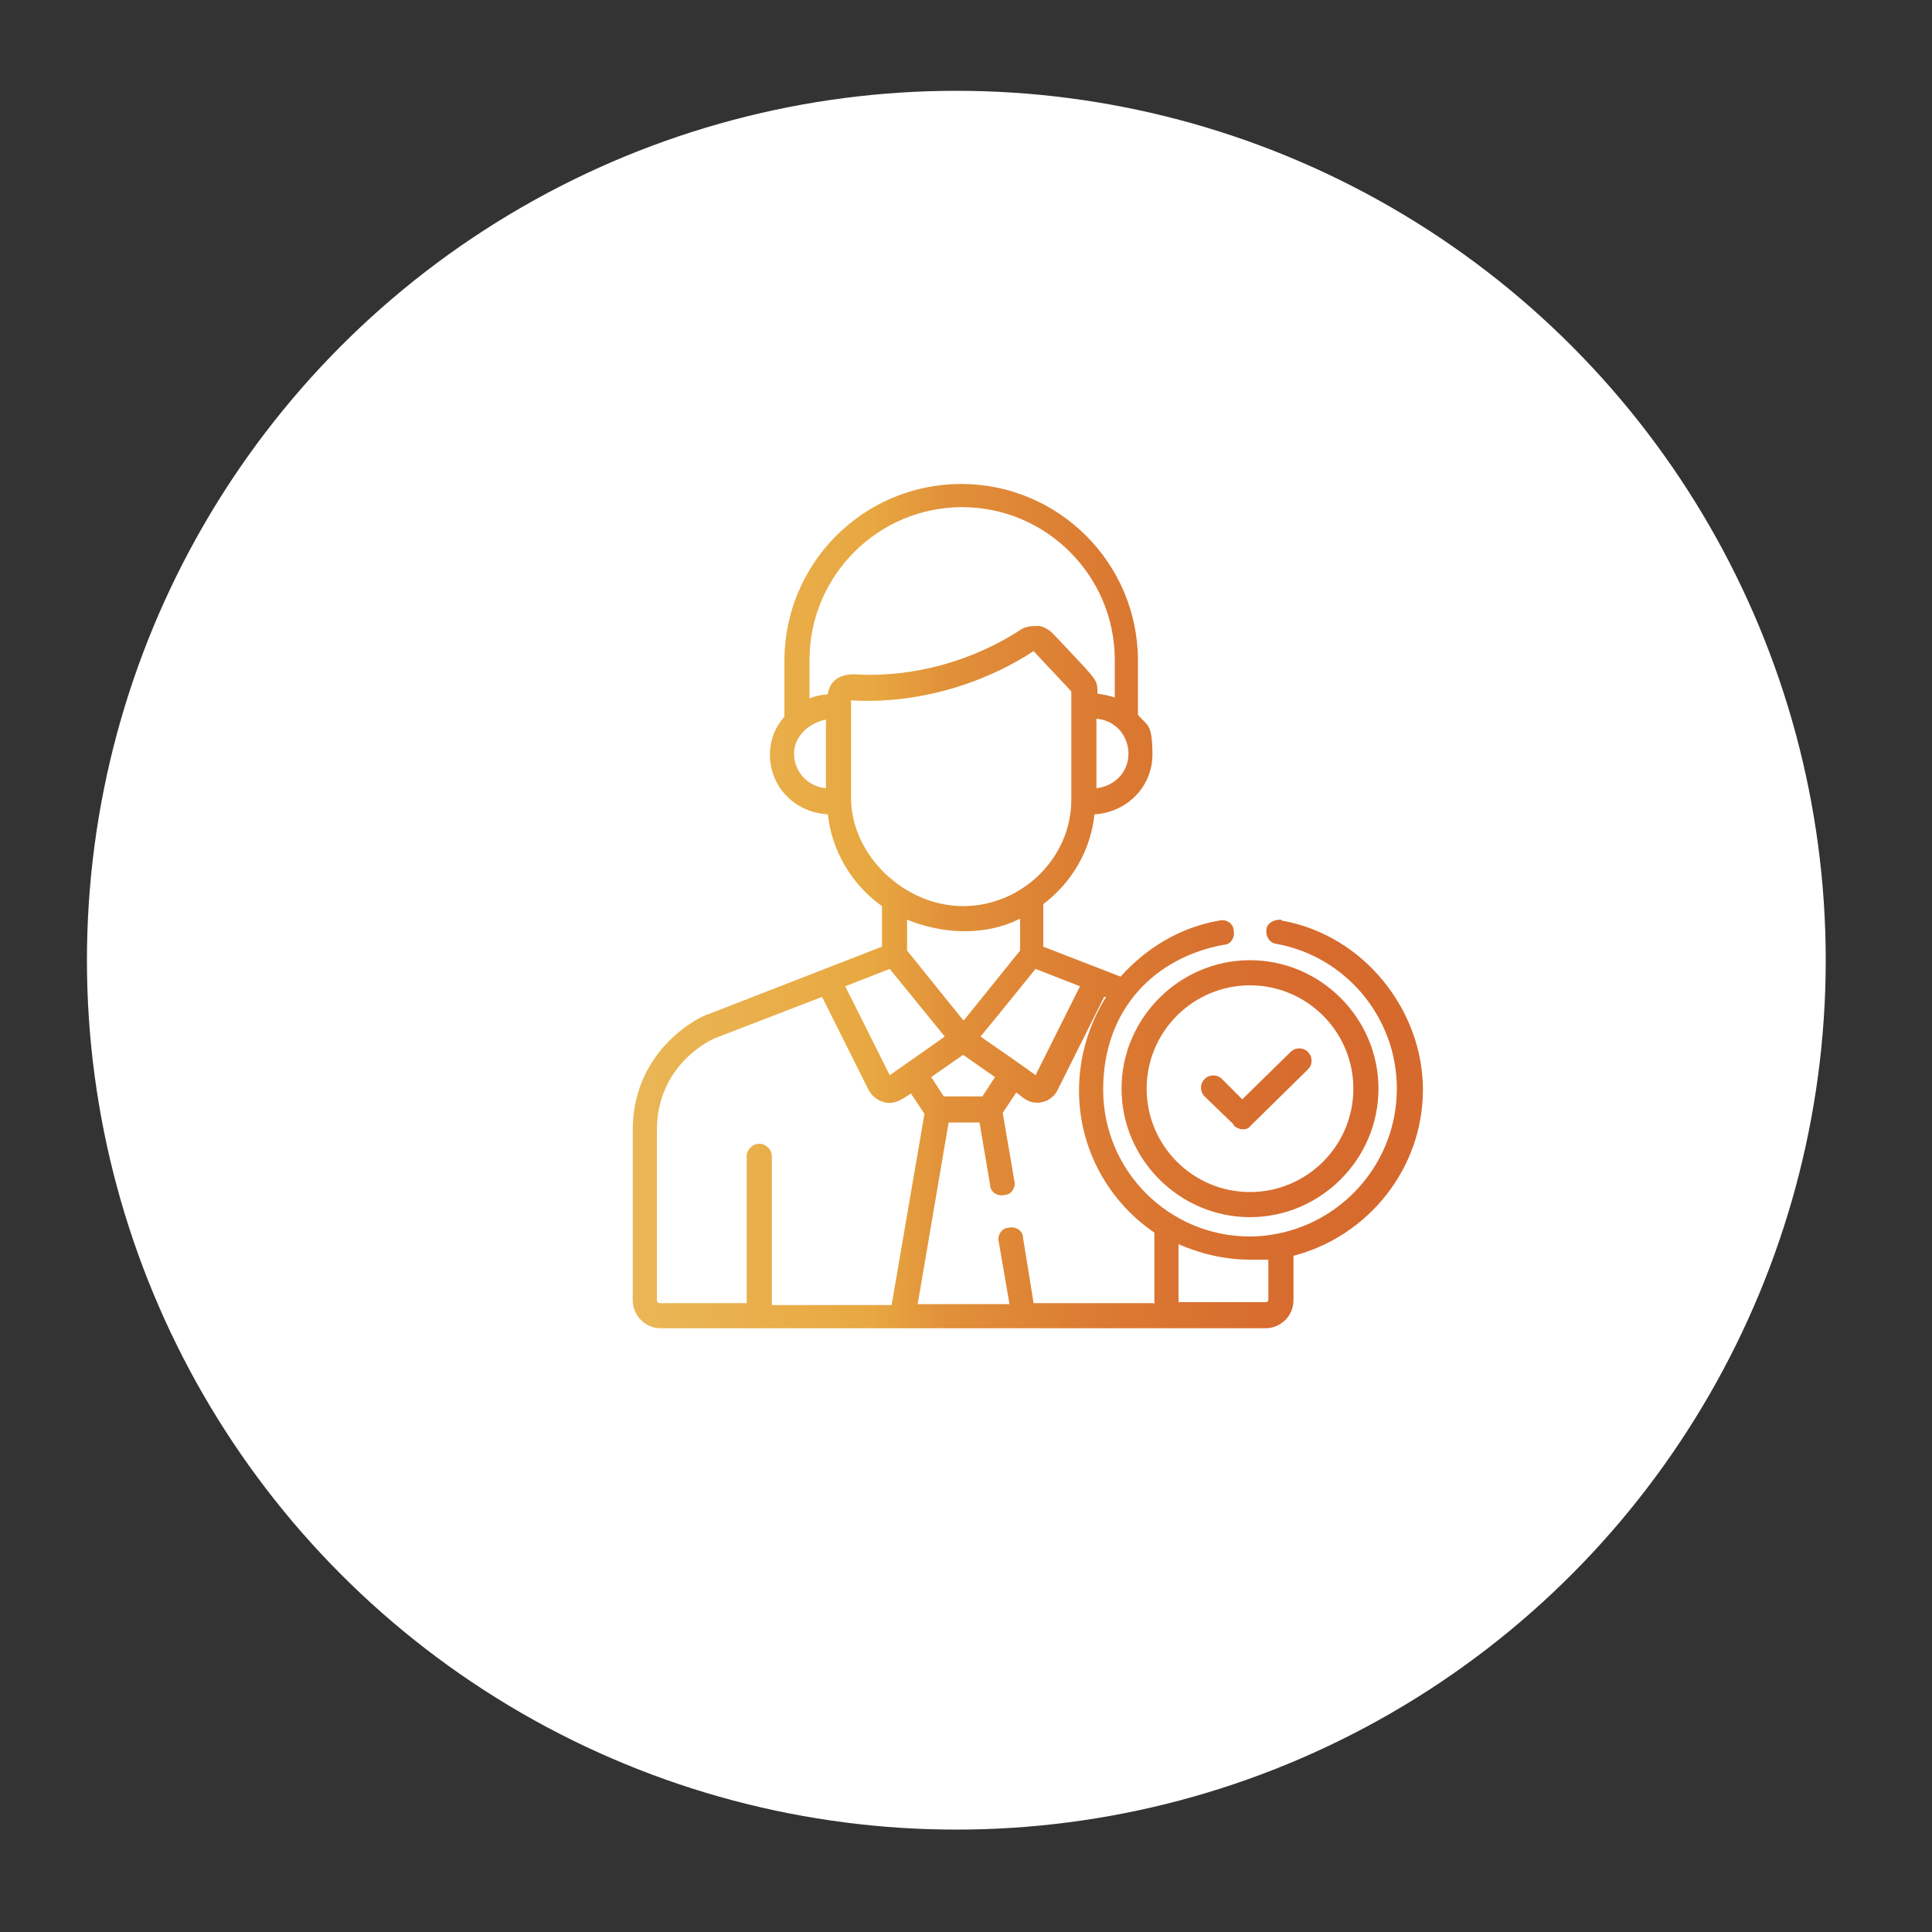
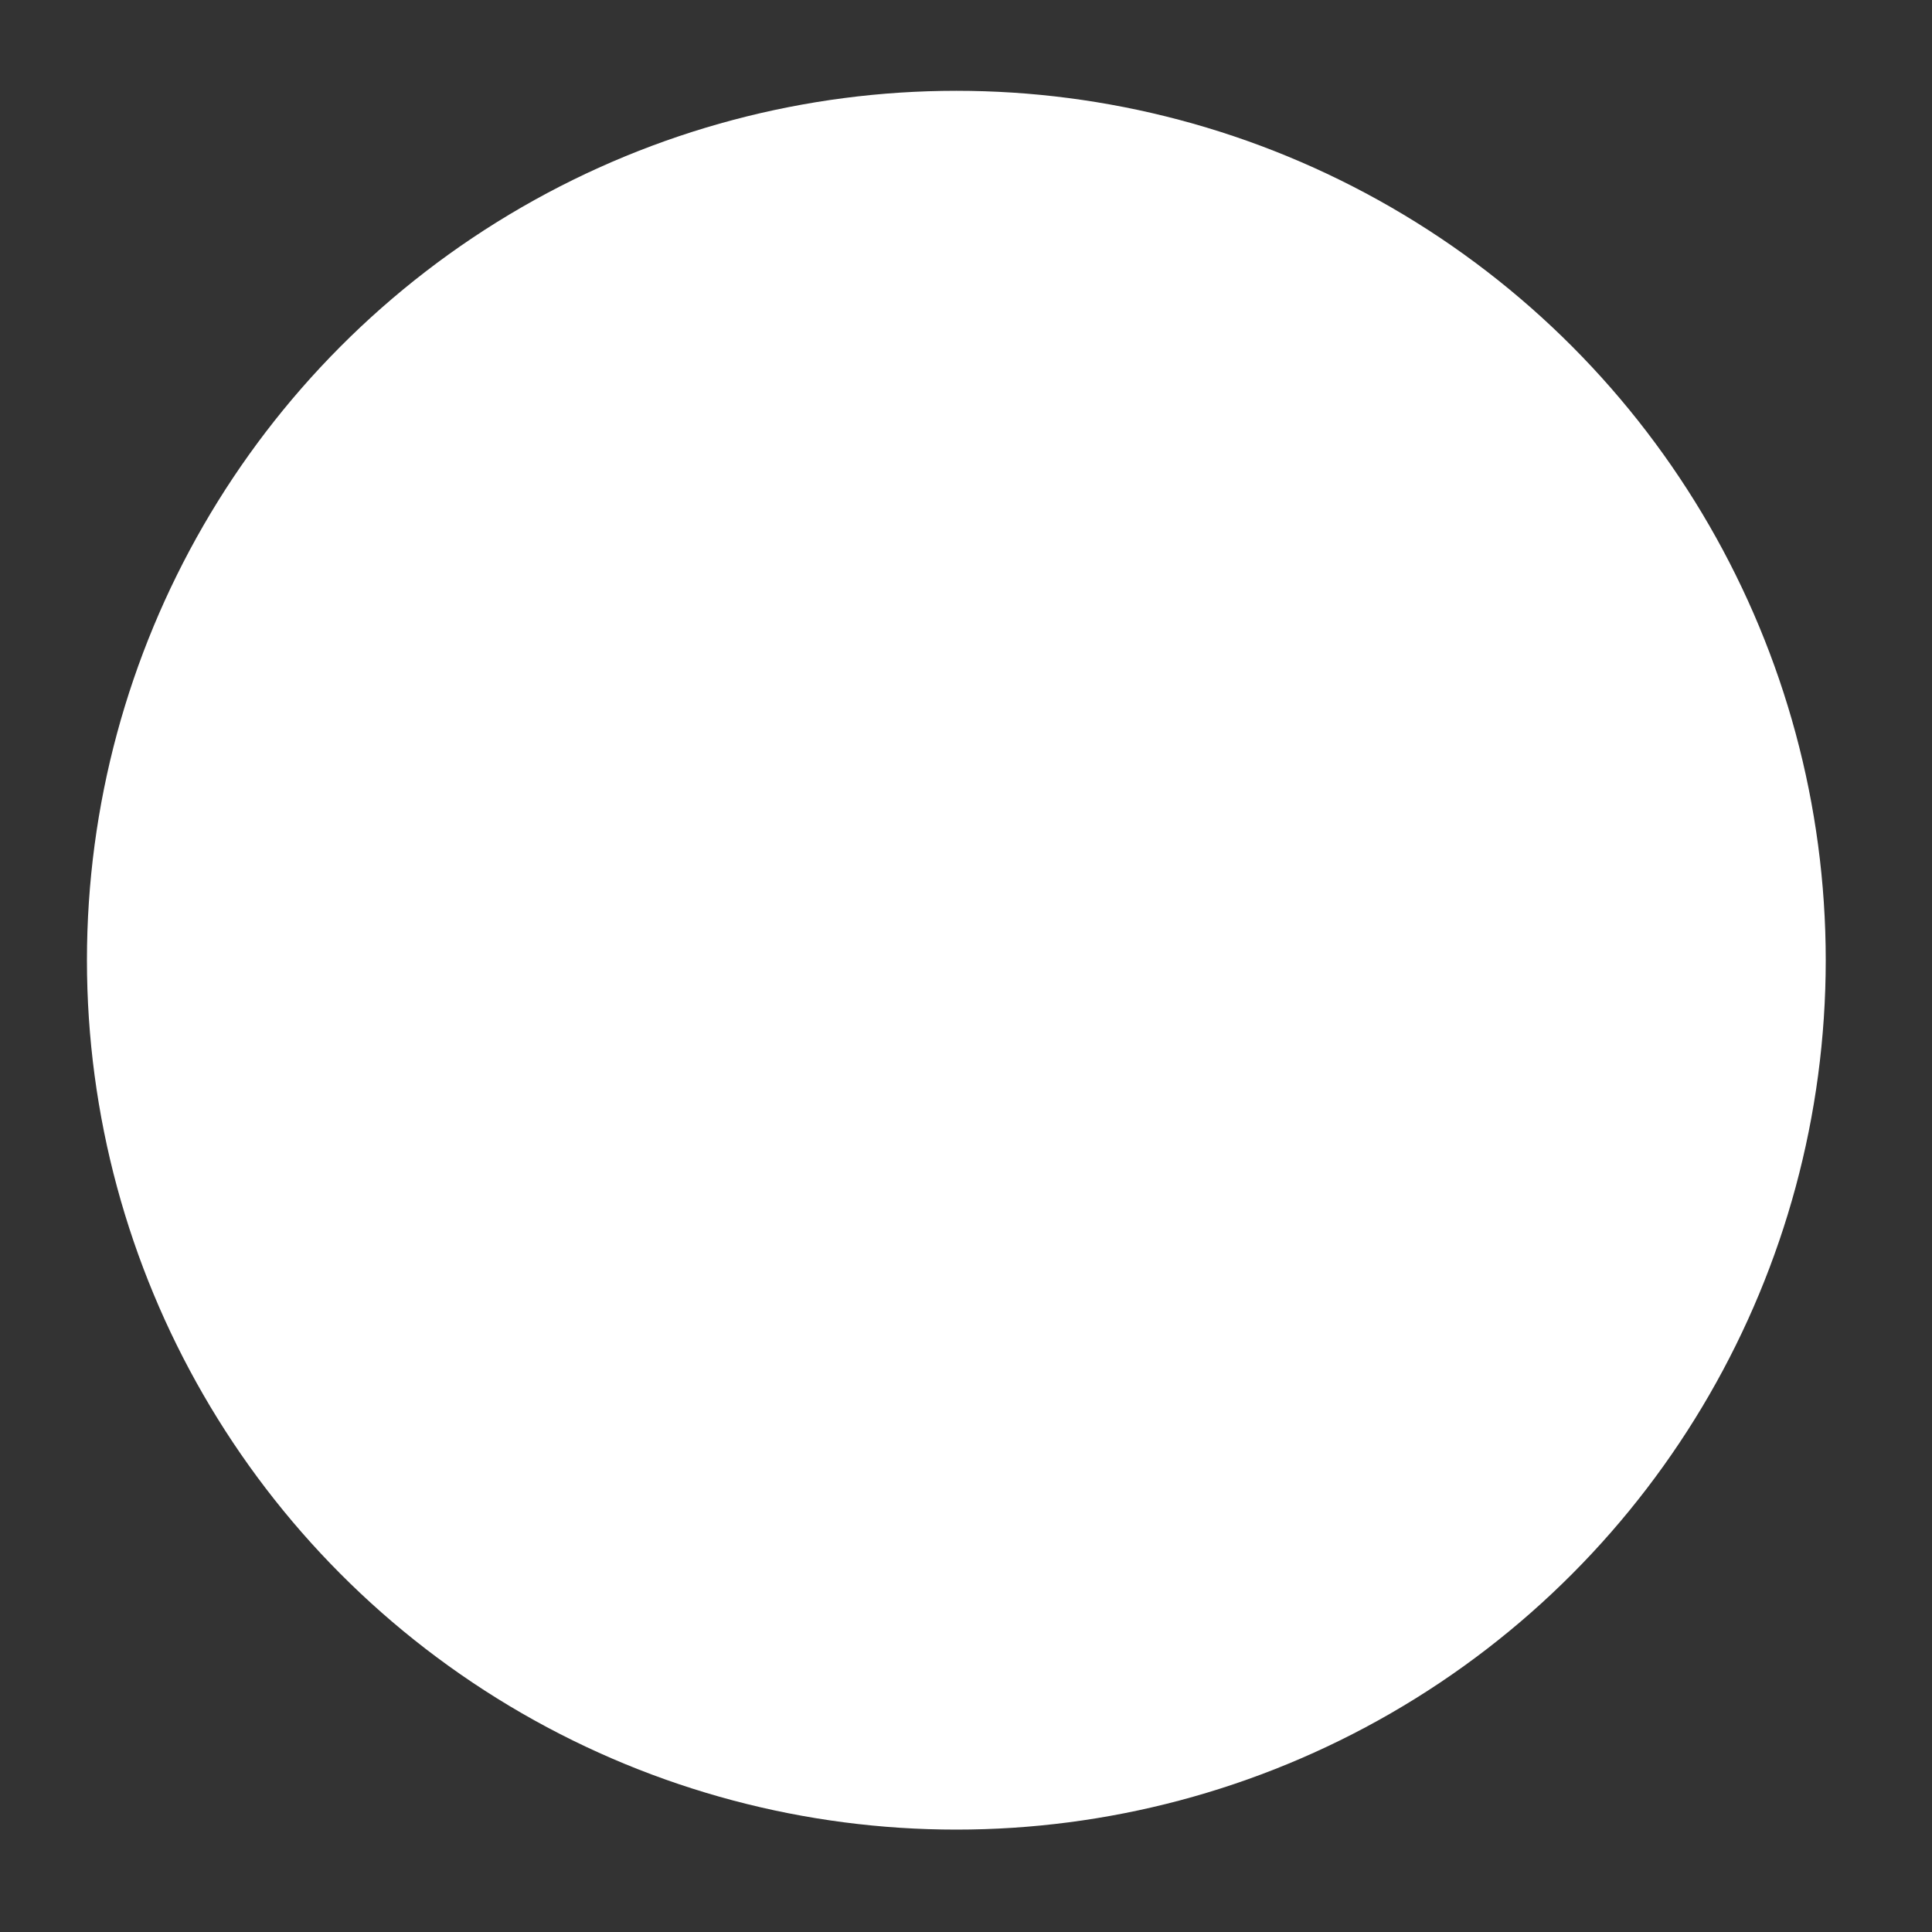
<svg xmlns="http://www.w3.org/2000/svg" id="Capa_1" viewBox="0 0 200 200">
  <rect x="0" y="0" width="200" height="200" fill="#333333" stroke="none" />
  <defs>
    <style> .st0 { fill: #fff; } .st1 { fill: url(#Degradado_sin_nombre); } </style>
    <linearGradient id="Degradado_sin_nombre" data-name="Degradado sin nombre" x1="65.5" y1="106.2" x2="147.2" y2="106.2" gradientTransform="translate(0 200) scale(1 -1)" gradientUnits="userSpaceOnUse">
      <stop offset="0" stop-color="#eab656" />
      <stop offset=".3" stop-color="#e8a841" />
      <stop offset=".4" stop-color="#e19039" />
      <stop offset=".6" stop-color="#db7a32" />
      <stop offset=".8" stop-color="#d76d2e" />
      <stop offset="1" stop-color="#d6692d" />
    </linearGradient>
  </defs>
  <circle class="st0" cx="99" cy="99.4" r="90" />
-   <path class="st1" d="M132.6,95.2c-.7,0-1.4.3-1.5,1s.3,1.4,1,1.5c7.2,1.3,12.5,7.6,12.5,15s-5.3,13.6-12.3,15h0c-1,.2-1.9.3-2.9.3-8.4,0-15.2-6.8-15.2-15.2s5.4-13.7,12.5-15c.7,0,1.2-.8,1-1.5,0-.7-.8-1.2-1.5-1-4.1.7-7.6,2.9-10.2,5.8l-8-3.1v-4.4c2.9-2.2,4.9-5.5,5.3-9.3,3.4-.2,6-2.9,6-6.2s-.6-3-1.5-4.1v-5.6c0-10.1-8.2-18.3-18.3-18.3s-18.3,8.2-18.3,18.3v5.8c-1,1.1-1.5,2.5-1.5,3.9,0,3.3,2.5,6,6,6.2.4,3.8,2.5,7.3,5.6,9.5v4.2l-18,7h0c-.3,0-7.8,3.3-7.8,12v17.6c0,1.6,1.3,2.9,2.9,2.9h62.6c1.6,0,2.9-1.3,2.9-2.9v-4.6c7.7-2,13.4-9,13.4-17.2s-6.1-16-14.6-17.5h0ZM111.8,102.1l-4.6,9.2s-1.2-.9-5.7-4c3.3-4,2.2-2.7,5.7-7l4.6,1.8ZM99.7,109.2l3.3,2.3-1.3,2h-4l-1.3-2,3.3-2.3ZM99.7,105.6l-5.8-7.2v-3.2c1.7.7,3.8,1.2,5.9,1.2s4-.4,5.8-1.3v3.3l-5.8,7.2h0ZM115.6,80.7c-.6.5-1.3.8-2.1.9v-7.2c3.3.3,4.4,4.3,2.1,6.3ZM85.5,81.6c-2-.2-3.3-1.8-3.3-3.6s1.6-3.2,3.3-3.5v7.1ZM85.6,71.9c-.6,0-1.3.2-1.8.4v-4c0-8.7,7.1-15.8,15.8-15.8s15.8,7.1,15.8,15.8v3.9c-.6-.2-1.2-.3-1.8-.4,0-1.5.2-1.1-4.3-5.9-.4-.4-.8-.9-1.7-1.1-.6,0-1.3,0-1.8.3-5,3.3-11.3,5.1-17.4,4.7-1.5,0-2.5.7-2.7,2h0ZM88.1,82.5v-10c6.5.4,13.4-1.5,18.9-5.1,2.3,2.5,3.6,3.8,3.9,4.2,0,12.8,0,10.5,0,11.2,0,6-5.1,11-11.2,11s-11.6-5.3-11.6-11.2h0ZM92.1,100.3l5.7,7c-1.8,1.3-4.7,3.3-5.7,4l-4.6-9.2,4.6-1.8ZM79.9,134.9v-15.2c0-.7-.6-1.3-1.3-1.3s-1.3.6-1.3,1.3v15.2h-9c-.2,0-.3-.2-.3-.3v-17.6c0-6.9,5.8-9.5,6.2-9.6l10.9-4.2,4.8,9.6h0c.3.6.9,1.1,1.6,1.3,1.2.3,2-.4,2.8-.9l1.4,2.1-3.4,19.8h-12.4v-.2ZM119.4,134.9h-12.4l-1.1-6.8c0-.7-.8-1.2-1.5-1-.7,0-1.2.8-1,1.5l1.1,6.4h-9.5l3.2-18.8h3.2l1.1,6.5c0,.7.8,1.2,1.5,1,.7,0,1.2-.8,1-1.5l-1.2-7,1.4-2.1.8.6c1.2.9,2.9.4,3.5-.9h0l4.8-9.6h.2c-1.8,2.9-2.8,6.2-2.8,9.7,0,6.1,3.1,11.5,7.8,14.7v7.4h0ZM131.3,134.5h0c0,.2-.1.3-.3.3h-9v-6c2.3,1,4.8,1.6,7.4,1.6s1.3,0,1.9,0v4.1h0ZM127.7,116.5c.2.2.6.4.9.4s.6,0,.9-.4l5.9-5.8c.5-.5.5-1.3,0-1.8s-1.3-.5-1.8,0l-5,4.9-2.1-2.1c-.5-.5-1.3-.5-1.8,0s-.5,1.3,0,1.8l3,2.9h0ZM116.1,112.7c0,7.3,6,13.3,13.3,13.3s13.3-6,13.3-13.3-6-13.3-13.3-13.3-13.3,6-13.3,13.3ZM129.4,102c5.9,0,10.7,4.8,10.7,10.7s-4.8,10.7-10.7,10.7-10.7-4.8-10.7-10.7,4.8-10.7,10.7-10.7Z" />
</svg>